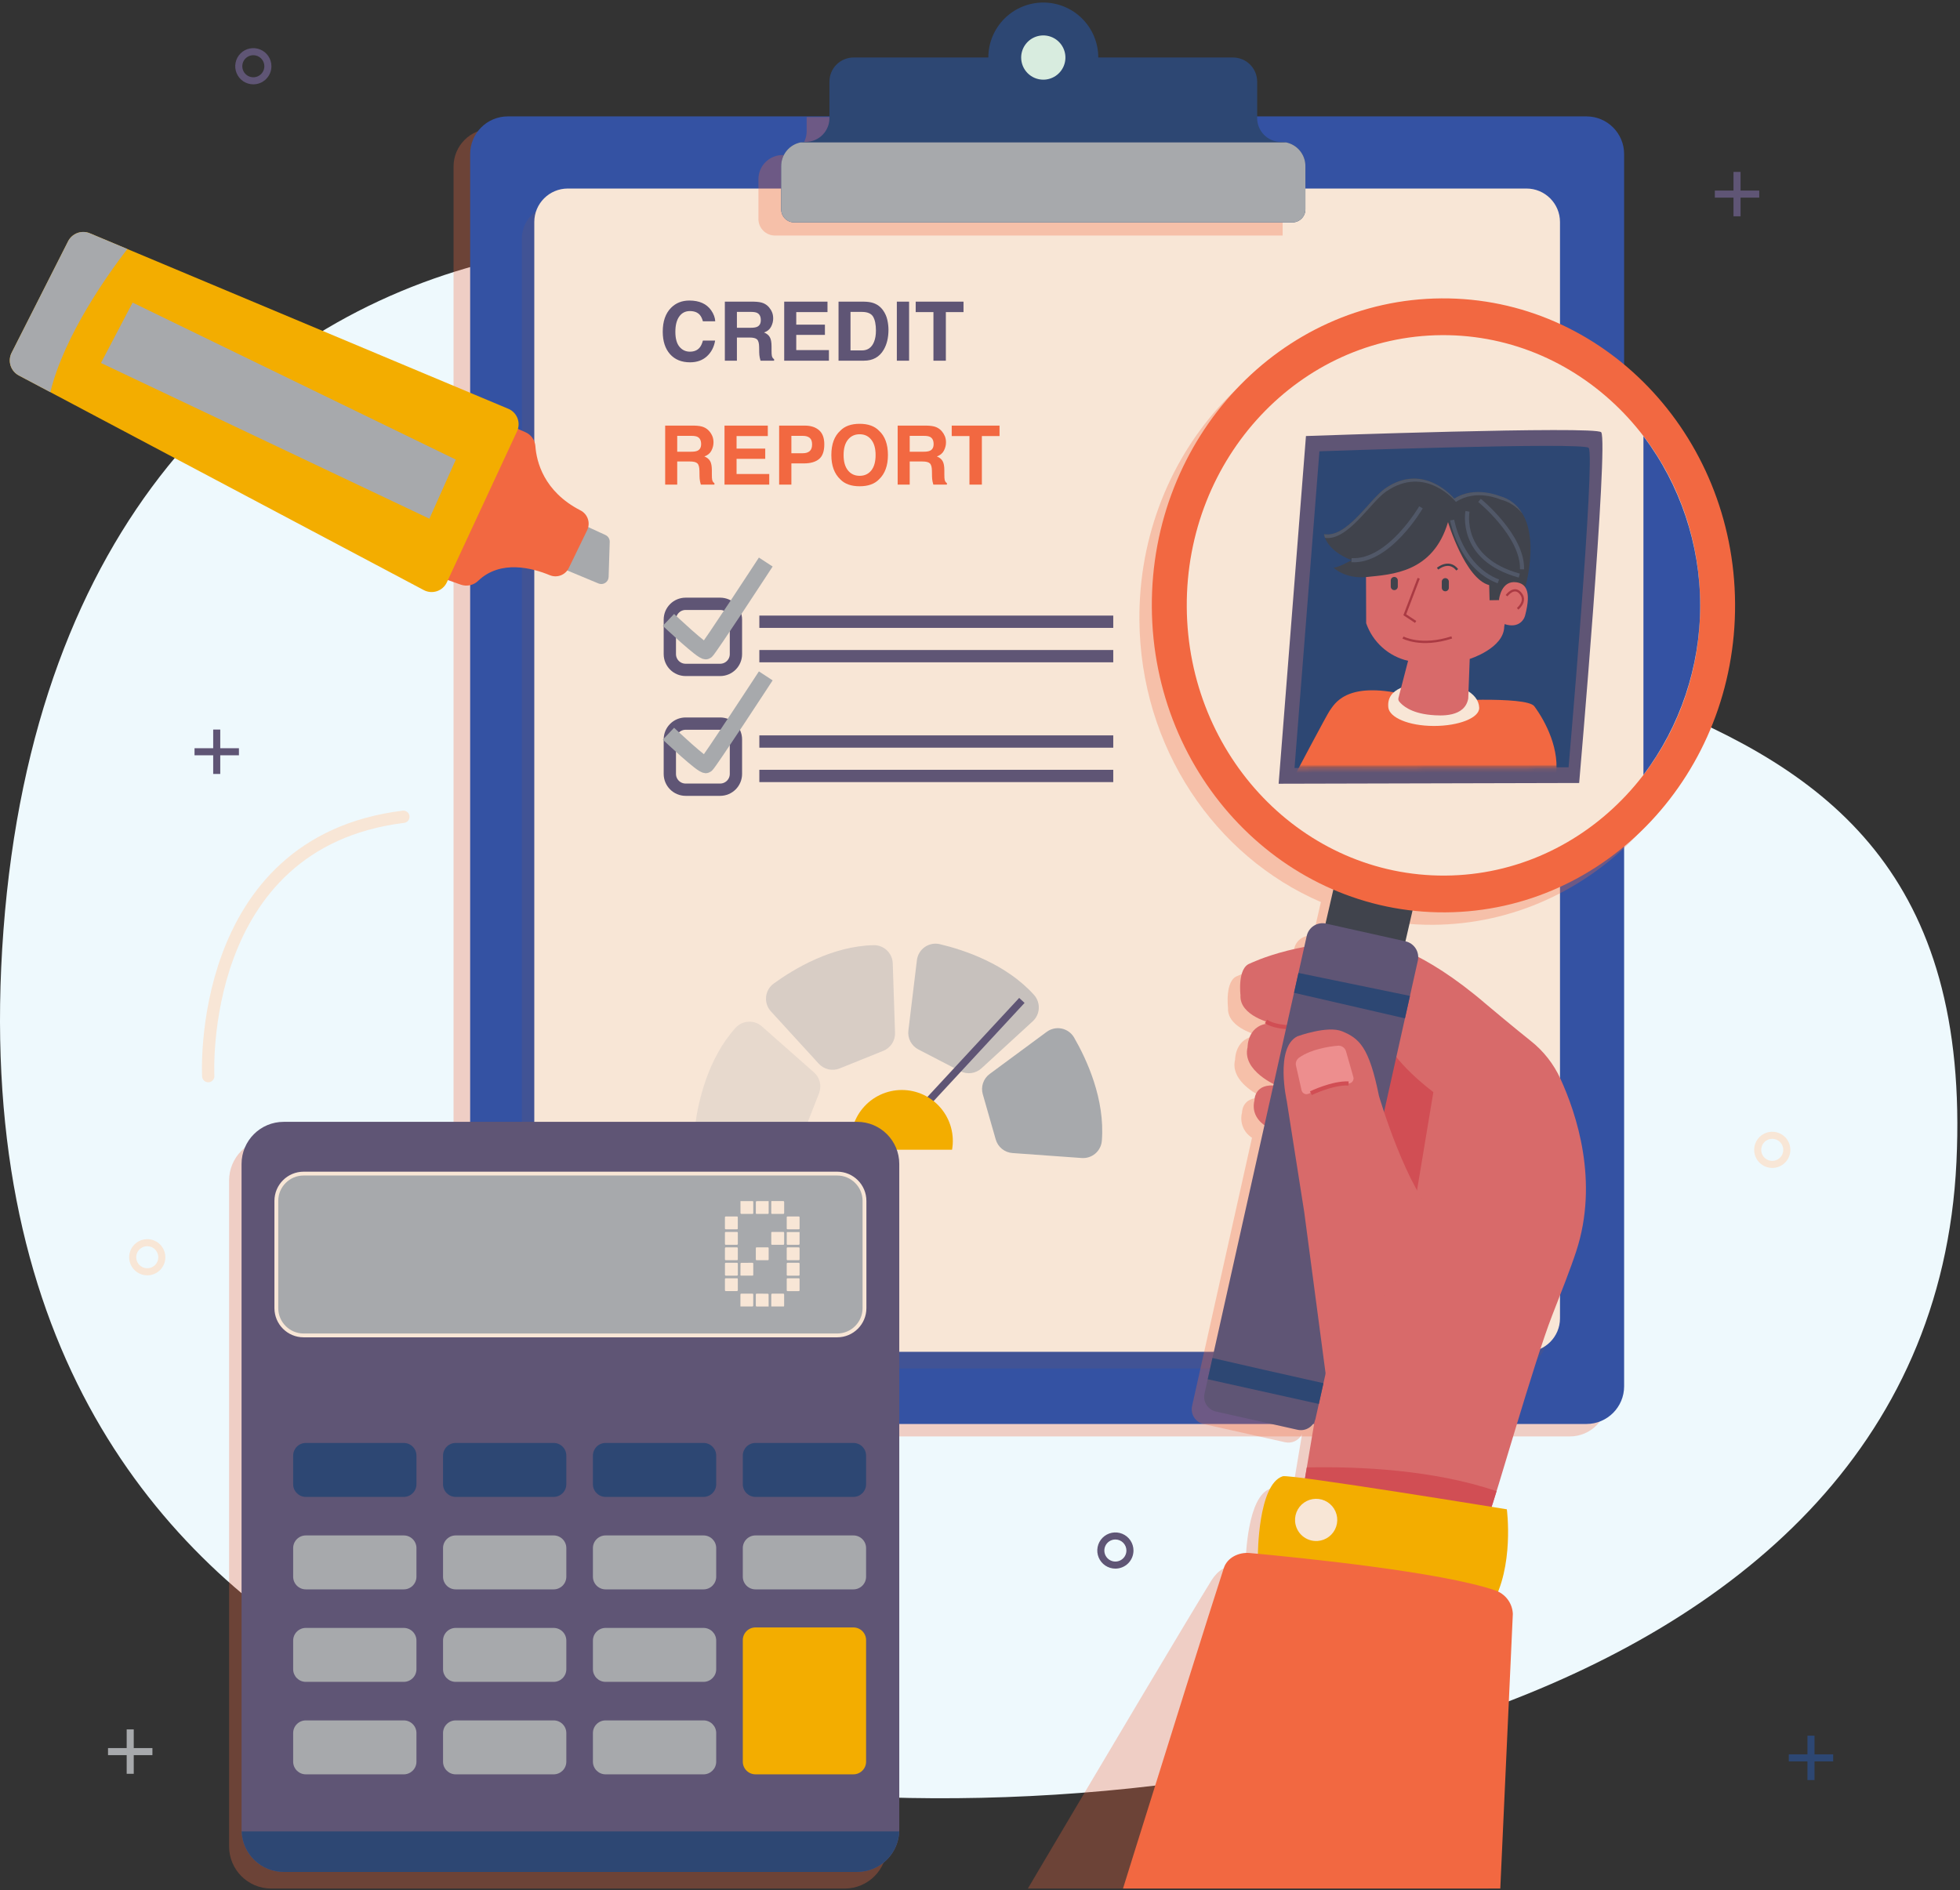
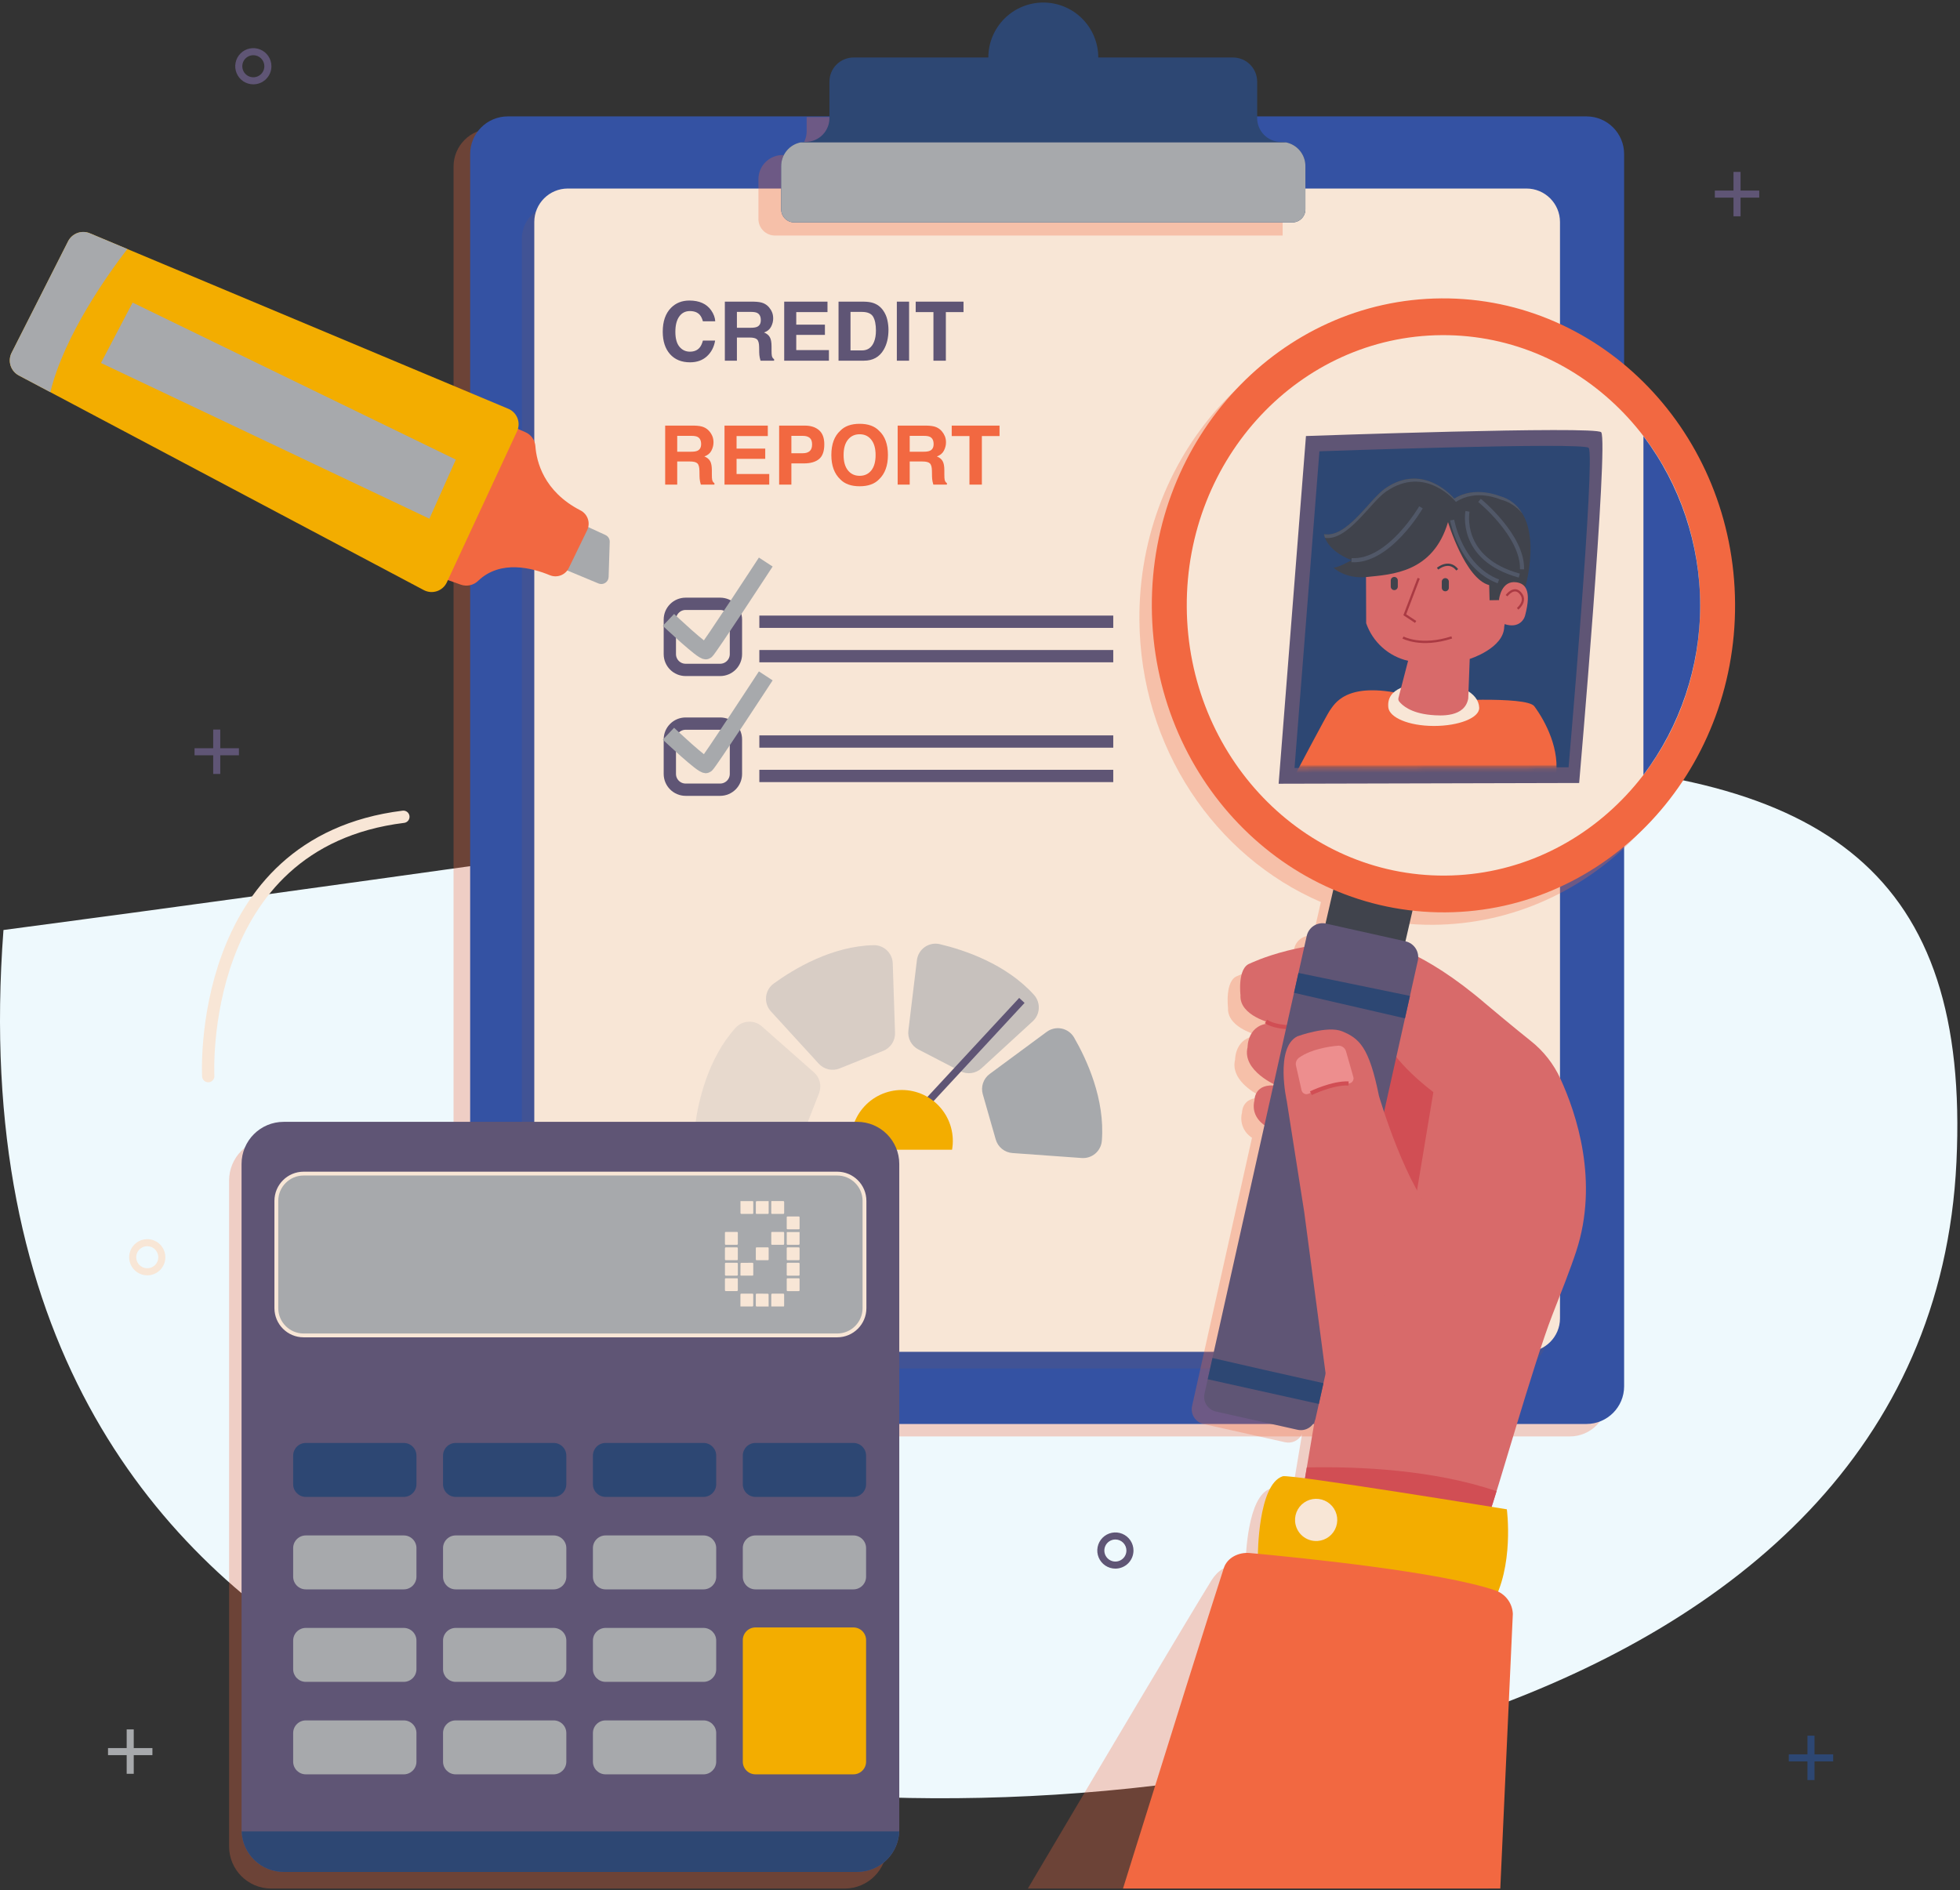
<svg xmlns="http://www.w3.org/2000/svg" width="478" height="461" viewBox="0 0 478 461" fill="none">
  <rect x="0" y="0" width="478" height="461" fill="#333333" stroke="none" />
  <g clip-path="url(#clip0_2075_47663)">
-     <path d="M174.435 434.743C174.435 434.743 -14.121 424.968 0.846 226.835C15.813 28.702 210.58 30.58 274.086 106.502C337.592 182.423 483.83 143.098 477.132 283.452C470.433 423.806 275.516 450.069 174.435 434.743Z" fill="#EEF9FD" />
-     <path d="M432.21 284.869C431.337 284.869 430.484 284.609 429.758 284.124C429.033 283.638 428.468 282.949 428.134 282.142C427.8 281.336 427.713 280.448 427.884 279.592C428.055 278.736 428.475 277.95 429.093 277.333C429.71 276.716 430.497 276.296 431.353 276.126C432.209 275.956 433.097 276.043 433.903 276.377C434.709 276.712 435.399 277.277 435.883 278.003C436.368 278.729 436.627 279.582 436.627 280.455C436.626 281.626 436.16 282.749 435.332 283.576C434.504 284.404 433.381 284.869 432.21 284.869ZM432.21 277.764C431.678 277.764 431.158 277.923 430.716 278.219C430.274 278.515 429.93 278.935 429.727 279.426C429.523 279.918 429.471 280.459 429.575 280.98C429.679 281.502 429.935 281.981 430.311 282.357C430.688 282.733 431.167 282.989 431.689 283.093C432.21 283.197 432.751 283.143 433.243 282.94C433.734 282.736 434.154 282.391 434.45 281.949C434.745 281.507 434.903 280.987 434.903 280.455C434.903 280.102 434.833 279.751 434.698 279.425C434.563 279.098 434.364 278.802 434.114 278.552C433.864 278.302 433.567 278.103 433.24 277.968C432.914 277.833 432.564 277.764 432.21 277.764Z" fill="#F8E6D6" />
+     <path d="M174.435 434.743C174.435 434.743 -14.121 424.968 0.846 226.835C337.592 182.423 483.83 143.098 477.132 283.452C470.433 423.806 275.516 450.069 174.435 434.743Z" fill="#EEF9FD" />
    <path d="M61.777 20.569C60.904 20.569 60.051 20.309 59.326 19.824C58.6 19.338 58.035 18.649 57.701 17.842C57.368 17.035 57.281 16.148 57.452 15.292C57.622 14.436 58.043 13.65 58.66 13.033C59.278 12.416 60.065 11.996 60.921 11.826C61.777 11.656 62.665 11.743 63.471 12.078C64.277 12.412 64.966 12.978 65.451 13.704C65.936 14.43 66.195 15.283 66.195 16.156C66.194 17.327 65.728 18.45 64.899 19.277C64.071 20.105 62.948 20.569 61.777 20.569ZM61.777 13.465C61.245 13.466 60.726 13.624 60.284 13.92C59.842 14.216 59.497 14.636 59.294 15.128C59.091 15.619 59.038 16.16 59.142 16.682C59.246 17.203 59.502 17.682 59.879 18.058C60.255 18.434 60.734 18.69 61.256 18.794C61.778 18.898 62.319 18.845 62.81 18.641C63.301 18.437 63.721 18.093 64.017 17.65C64.313 17.208 64.471 16.688 64.471 16.156C64.471 15.803 64.401 15.453 64.265 15.126C64.13 14.8 63.932 14.503 63.681 14.253C63.431 14.003 63.135 13.805 62.808 13.669C62.481 13.534 62.131 13.465 61.777 13.465Z" fill="#5F5575" />
    <path d="M35.911 311.064C35.038 311.063 34.185 310.804 33.459 310.318C32.734 309.833 32.169 309.143 31.835 308.336C31.501 307.53 31.415 306.642 31.585 305.786C31.756 304.93 32.177 304.144 32.794 303.527C33.412 302.91 34.199 302.49 35.055 302.32C35.911 302.15 36.798 302.238 37.605 302.572C38.411 302.906 39.1 303.472 39.585 304.198C40.07 304.924 40.328 305.778 40.328 306.65C40.327 307.821 39.861 308.944 39.033 309.771C38.205 310.599 37.082 311.064 35.911 311.064ZM35.911 303.958C35.379 303.959 34.859 304.117 34.417 304.413C33.975 304.709 33.631 305.129 33.428 305.621C33.225 306.112 33.172 306.653 33.276 307.174C33.38 307.696 33.636 308.175 34.012 308.551C34.388 308.927 34.867 309.183 35.389 309.287C35.911 309.391 36.452 309.338 36.943 309.134C37.434 308.931 37.855 308.586 38.15 308.144C38.446 307.702 38.604 307.182 38.605 306.65C38.605 306.297 38.535 305.947 38.4 305.62C38.264 305.293 38.066 304.996 37.816 304.746C37.566 304.496 37.269 304.298 36.942 304.163C36.615 304.027 36.265 303.958 35.911 303.958Z" fill="#F8E6D6" />
    <path d="M272.015 382.598C271.142 382.597 270.288 382.338 269.563 381.853C268.837 381.367 268.272 380.678 267.938 379.871C267.604 379.065 267.517 378.177 267.688 377.321C267.858 376.465 268.279 375.678 268.896 375.061C269.514 374.444 270.301 374.024 271.157 373.854C272.013 373.684 272.901 373.772 273.707 374.106C274.514 374.44 275.203 375.006 275.688 375.732C276.172 376.458 276.431 377.312 276.431 378.185C276.43 379.355 275.964 380.478 275.136 381.305C274.308 382.133 273.185 382.598 272.015 382.598ZM272.015 375.492C271.482 375.492 270.962 375.65 270.52 375.946C270.077 376.242 269.733 376.662 269.529 377.154C269.325 377.646 269.272 378.187 269.376 378.709C269.48 379.231 269.736 379.71 270.113 380.087C270.489 380.463 270.968 380.719 271.49 380.823C272.012 380.927 272.553 380.874 273.045 380.67C273.537 380.467 273.957 380.122 274.253 379.68C274.549 379.237 274.707 378.717 274.707 378.185C274.707 377.831 274.637 377.481 274.502 377.154C274.367 376.828 274.169 376.531 273.919 376.281C273.668 376.031 273.372 375.833 273.045 375.697C272.718 375.562 272.368 375.492 272.015 375.492Z" fill="#5F5575" />
    <path d="M58.27 182.497H47.442V184.221H58.27V182.497Z" fill="#5F5575" />
    <path d="M53.717 177.944H51.993V188.773H53.717V177.944Z" fill="#5F5575" />
    <path d="M388.742 212.915H377.915V214.639H388.742V212.915Z" fill="#F8E6D6" />
-     <path d="M384.19 208.362H382.466V219.191H384.19V208.362Z" fill="#F8E6D6" />
    <path d="M37.171 426.365H26.344V428.089H37.171V426.365Z" fill="#A7A9AC" />
    <path d="M32.618 421.812H30.895V432.641H32.618V421.812Z" fill="#A7A9AC" />
    <path d="M447.074 427.894H436.247V429.617H447.074V427.894Z" fill="#2D4773" />
    <path d="M442.522 423.341H440.798V434.169H442.522V423.341Z" fill="#2D4773" />
    <path d="M429.038 46.481H418.211V48.205H429.038V46.481Z" fill="#5F5575" />
    <path d="M424.485 41.93H422.762V52.758H424.485V41.93Z" fill="#5F5575" />
    <path opacity="0.3" d="M382.849 31.425H119.801C114.726 31.425 110.612 35.539 110.612 40.613V341.164C110.612 346.238 114.726 350.352 119.801 350.352H382.849C387.924 350.352 392.038 346.238 392.038 341.164V40.613C392.038 35.539 387.924 31.425 382.849 31.425Z" fill="#F26841" />
    <path d="M386.898 28.389H123.85C118.775 28.389 114.661 32.502 114.661 37.577V338.128C114.661 343.202 118.775 347.316 123.85 347.316H386.898C391.973 347.316 396.087 343.202 396.087 338.128V37.577C396.087 32.502 391.973 28.389 386.898 28.389Z" fill="#3452A3" />
    <path opacity="0.3" d="M369.236 50.034H135.437C130.923 50.034 127.263 53.694 127.263 58.209V325.595C127.263 330.109 130.923 333.769 135.437 333.769H369.236C373.751 333.769 377.41 330.109 377.41 325.595V58.209C377.41 53.694 373.751 50.034 369.236 50.034Z" fill="#5F5575" />
    <path d="M372.273 45.985H138.474C133.96 45.985 130.3 49.645 130.3 54.16V321.546C130.3 326.061 133.96 329.72 138.474 329.72H372.273C376.788 329.72 380.448 326.061 380.448 321.546V54.16C380.448 49.645 376.788 45.985 372.273 45.985Z" fill="#F8E6D6" />
    <path opacity="0.3" d="M196.727 28.557V31.934C196.737 32.7 196.595 33.461 196.31 34.172C196.025 34.883 195.603 35.53 195.066 36.077C194.53 36.624 193.891 37.06 193.186 37.359C192.481 37.658 191.723 37.814 190.957 37.819C190.175 37.804 189.398 37.945 188.672 38.234C187.945 38.523 187.283 38.954 186.725 39.502C186.167 40.049 185.723 40.703 185.421 41.424C185.118 42.145 184.962 42.919 184.962 43.701V53.418C184.962 53.947 185.066 54.471 185.269 54.96C185.471 55.45 185.768 55.894 186.143 56.268C186.517 56.642 186.962 56.939 187.451 57.142C187.94 57.344 188.464 57.448 188.993 57.448H312.805V43.701C312.815 42.935 312.674 42.175 312.389 41.463C312.104 40.752 311.681 40.105 311.145 39.558C310.609 39.011 309.969 38.575 309.264 38.276C308.559 37.977 307.801 37.821 307.035 37.816C306.253 37.831 305.476 37.69 304.749 37.401C304.022 37.112 303.361 36.682 302.802 36.134C302.244 35.586 301.8 34.933 301.498 34.212C301.195 33.491 301.039 32.716 301.039 31.934V28.557H196.727Z" fill="#F26841" />
    <path d="M312.362 34.614C311.596 34.609 310.839 34.453 310.134 34.154C309.428 33.855 308.789 33.419 308.253 32.872C307.717 32.325 307.294 31.678 307.009 30.967C306.724 30.256 306.583 29.495 306.593 28.73V19.907C306.593 18.347 305.973 16.85 304.869 15.747C303.766 14.643 302.269 14.024 300.709 14.024H267.845C267.845 10.468 266.433 7.058 263.918 4.544C261.404 2.03 257.994 0.617 254.439 0.617C250.883 0.617 247.473 2.03 244.959 4.544C242.445 7.058 241.032 10.468 241.032 14.024H208.166C206.606 14.024 205.109 14.643 204.006 15.747C202.902 16.85 202.282 18.347 202.282 19.907V28.73C202.293 29.495 202.151 30.256 201.866 30.967C201.581 31.678 201.159 32.325 200.622 32.872C200.086 33.419 199.447 33.855 198.742 34.154C198.036 34.453 197.279 34.609 196.513 34.614C195.73 34.599 194.953 34.74 194.225 35.029C193.498 35.317 192.835 35.748 192.277 36.297C191.718 36.845 191.274 37.499 190.971 38.221C190.669 38.943 190.513 39.717 190.514 40.5V51.067C190.514 51.911 190.849 52.72 191.445 53.316C192.041 53.913 192.85 54.248 193.694 54.248H315.177C316.021 54.248 316.83 53.913 317.426 53.316C318.022 52.72 318.357 51.911 318.357 51.067V40.5C318.358 39.718 318.202 38.943 317.9 38.222C317.598 37.5 317.154 36.846 316.596 36.298C316.038 35.75 315.376 35.319 314.649 35.03C313.922 34.74 313.144 34.599 312.362 34.614Z" fill="#2D4773" />
    <path d="M190.514 40.5V51.067C190.514 51.91 190.849 52.719 191.445 53.316C192.041 53.913 192.85 54.248 193.694 54.248H315.177C316.021 54.248 316.83 53.913 317.426 53.316C318.022 52.719 318.357 51.91 318.357 51.067V40.5C318.357 39.144 317.888 37.83 317.03 36.78C316.173 35.73 314.978 35.008 313.65 34.737H195.223C193.894 35.008 192.7 35.729 191.842 36.779C190.983 37.829 190.514 39.144 190.514 40.5Z" fill="#A7A9AC" />
-     <path d="M249.04 14.038C249.04 12.97 249.356 11.927 249.949 11.04C250.542 10.152 251.384 9.46 252.37 9.052C253.356 8.643 254.441 8.536 255.488 8.744C256.535 8.952 257.496 9.466 258.251 10.221C259.006 10.975 259.52 11.937 259.728 12.983C259.937 14.03 259.83 15.115 259.421 16.101C259.013 17.087 258.321 17.93 257.434 18.523C256.547 19.116 255.503 19.433 254.436 19.433C253.005 19.433 251.633 18.864 250.621 17.852C249.609 16.841 249.04 15.469 249.04 14.038Z" fill="#D8ECDF" />
    <path d="M141.713 127.759L147.66 130.492C147.978 130.638 148.246 130.875 148.431 131.173C148.616 131.471 148.708 131.817 148.697 132.167L148.43 140.724C148.421 141.012 148.342 141.294 148.2 141.545C148.057 141.797 147.856 142.009 147.614 142.166C147.371 142.322 147.094 142.417 146.807 142.443C146.519 142.469 146.23 142.425 145.963 142.314L134.992 137.75L141.713 127.759Z" fill="#A7A9AC" />
    <path d="M123.034 103.188L128.131 105.415C128.81 105.707 129.397 106.179 129.827 106.78C130.257 107.381 130.515 108.089 130.571 108.826C130.841 112.545 132.576 119.859 141.54 124.476C142.395 124.902 143.049 125.647 143.36 126.55C143.671 127.453 143.615 128.442 143.204 129.305L138.725 138.524C138.326 139.353 137.626 139.999 136.767 140.329C135.908 140.66 134.955 140.65 134.103 140.302C129.861 138.54 122.072 136.444 116.629 141.654C116.08 142.191 115.391 142.565 114.642 142.733C113.892 142.9 113.11 142.856 112.384 142.604L106.412 140.478L123.034 103.188Z" fill="#F26841" />
    <path d="M123.967 99.703L21.907 56.897C20.941 56.493 19.857 56.47 18.874 56.831C17.891 57.193 17.081 57.913 16.606 58.847L2.832 86.043C2.341 87.012 2.25 88.134 2.579 89.169C2.907 90.204 3.629 91.069 4.588 91.578L103.348 143.926C103.839 144.186 104.377 144.343 104.931 144.389C105.485 144.434 106.042 144.366 106.569 144.189C107.095 144.012 107.581 143.73 107.994 143.359C108.408 142.989 108.743 142.538 108.977 142.034L126.096 105.204C126.328 104.704 126.457 104.163 126.475 103.613C126.494 103.063 126.401 102.514 126.202 102.001C126.003 101.487 125.703 101.019 125.319 100.624C124.935 100.229 124.475 99.916 123.967 99.703Z" fill="#F3AD00" />
    <path d="M111.166 112.1L104.722 126.517L24.622 88.534L32.34 73.801L111.166 112.1Z" fill="#A7A9AC" />
    <path d="M31.058 60.733L21.907 56.897C20.941 56.493 19.857 56.47 18.874 56.831C17.891 57.193 17.081 57.913 16.606 58.847L2.832 86.043C2.341 87.012 2.25 88.134 2.579 89.169C2.907 90.204 3.629 91.069 4.588 91.578L12.281 95.655C15.633 81.827 26.331 66.862 31.058 60.733Z" fill="#A7A9AC" />
    <path opacity="0.4" d="M215.413 256.305L204.767 260.598C203.901 260.947 202.949 261.024 202.039 260.817C201.128 260.61 200.303 260.13 199.673 259.441L188.013 246.688C187.578 246.214 187.247 245.654 187.043 245.044C186.839 244.435 186.766 243.789 186.828 243.149C186.891 242.509 187.088 241.889 187.406 241.33C187.724 240.771 188.157 240.286 188.676 239.906C193.681 236.268 202.881 230.773 213.046 230.533C214.252 230.509 215.419 230.961 216.294 231.791C217.169 232.622 217.681 233.764 217.72 234.97L218.278 251.904C218.31 252.843 218.051 253.769 217.539 254.556C217.026 255.344 216.284 255.954 215.413 256.305Z" fill="#A7A9AC" />
    <path opacity="0.2" d="M199.743 266.668L195.557 277.356C195.217 278.226 194.619 278.97 193.843 279.491C193.068 280.011 192.152 280.281 191.219 280.266L173.94 279.992C173.298 279.983 172.664 279.839 172.081 279.569C171.498 279.298 170.978 278.908 170.556 278.424C170.134 277.939 169.819 277.371 169.631 276.756C169.443 276.141 169.387 275.494 169.467 274.856C170.256 268.719 172.574 258.256 179.378 250.7C180.188 249.806 181.318 249.267 182.522 249.201C183.727 249.135 184.908 249.547 185.811 250.346L198.509 261.56C199.214 262.182 199.711 263.006 199.931 263.919C200.152 264.833 200.086 265.793 199.743 266.668Z" fill="#A7A9AC" />
    <path d="M242.836 277.921L239.679 266.889C239.422 265.991 239.445 265.036 239.746 264.152C240.047 263.268 240.611 262.498 241.362 261.943L255.264 251.68C255.78 251.297 256.371 251.027 256.999 250.888C257.626 250.749 258.276 250.743 258.906 250.872C259.535 251.001 260.131 251.262 260.653 251.637C261.176 252.011 261.613 252.492 261.937 253.047C265.032 258.405 269.536 268.129 268.712 278.264C268.61 279.465 268.039 280.579 267.122 281.362C266.204 282.145 265.015 282.536 263.812 282.448L246.909 281.233C245.973 281.165 245.08 280.811 244.351 280.218C243.623 279.626 243.094 278.824 242.836 277.921Z" fill="#A7A9AC" />
    <path opacity="0.6" d="M234.168 261.252L223.976 255.972C223.146 255.543 222.468 254.87 222.032 254.045C221.596 253.219 221.422 252.28 221.534 251.353L223.612 234.199C223.688 233.561 223.897 232.945 224.227 232.393C224.556 231.842 224.999 231.365 225.525 230.996C226.051 230.627 226.649 230.372 227.28 230.25C227.911 230.127 228.561 230.139 229.187 230.285C235.209 231.711 245.371 235.11 252.176 242.666C252.98 243.565 253.398 244.745 253.338 245.949C253.278 247.154 252.746 248.287 251.856 249.101L239.373 260.558C238.681 261.193 237.811 261.6 236.88 261.725C235.949 261.849 235.002 261.683 234.168 261.252Z" fill="#A7A9AC" />
    <path d="M221.346 274.08L249.212 244.008" stroke="#5F5575" stroke-width="1.791" stroke-miterlimit="10" />
    <path d="M232.186 280.429C232.499 278.642 232.417 276.809 231.946 275.057C231.475 273.306 230.626 271.678 229.459 270.29C228.293 268.901 226.836 267.784 225.192 267.018C223.548 266.252 221.756 265.855 219.942 265.855C218.129 265.855 216.337 266.252 214.693 267.018C213.049 267.784 211.592 268.901 210.426 270.29C209.259 271.678 208.41 273.306 207.939 275.057C207.468 276.809 207.386 278.642 207.699 280.429H232.186Z" fill="#F3AD00" />
    <path opacity="0.3" d="M206.007 277.675H66.141C60.47 277.675 55.873 282.272 55.873 287.942V450.363C55.873 456.033 60.47 460.63 66.141 460.63H206.007C211.678 460.63 216.275 456.033 216.275 450.363V287.942C216.275 282.272 211.678 277.675 206.007 277.675Z" fill="#F26841" />
    <path d="M209.044 273.626H69.178C63.507 273.626 58.91 278.223 58.91 283.894V446.314C58.91 451.984 63.507 456.581 69.178 456.581H209.044C214.715 456.581 219.312 451.984 219.312 446.314V283.894C219.312 278.223 214.715 273.626 209.044 273.626Z" fill="#5F5575" />
    <path d="M58.929 446.694C59.025 449.348 60.147 451.861 62.059 453.705C63.97 455.549 66.522 456.58 69.177 456.581H209.045C211.701 456.58 214.253 455.55 216.164 453.706C218.075 451.862 219.197 449.348 219.293 446.694H58.929Z" fill="#2D4773" />
    <path d="M204.171 286.247H74.052C70.374 286.247 67.394 289.228 67.394 292.905V319.058C67.394 322.735 70.374 325.716 74.052 325.716H204.171C207.848 325.716 210.829 322.735 210.829 319.058V292.905C210.829 289.228 207.848 286.247 204.171 286.247Z" fill="#A7A9AC" stroke="#F8E6D6" stroke-width="0.933" stroke-miterlimit="10" />
    <path d="M98.47 351.945H74.587C72.88 351.945 71.495 353.33 71.495 355.038V362.01C71.495 363.718 72.88 365.103 74.587 365.103H98.47C100.178 365.103 101.562 363.718 101.562 362.01V355.038C101.562 353.33 100.178 351.945 98.47 351.945Z" fill="#2D4773" />
    <path d="M135.022 351.945H111.139C109.431 351.945 108.047 353.33 108.047 355.038V362.01C108.047 363.718 109.431 365.103 111.139 365.103H135.022C136.73 365.103 138.114 363.718 138.114 362.01V355.038C138.114 353.33 136.73 351.945 135.022 351.945Z" fill="#2D4773" />
    <path d="M171.574 351.945H147.692C145.984 351.945 144.6 353.33 144.6 355.038V362.01C144.6 363.718 145.984 365.103 147.692 365.103H171.574C173.282 365.103 174.667 363.718 174.667 362.01V355.038C174.667 353.33 173.282 351.945 171.574 351.945Z" fill="#2D4773" />
    <path d="M208.127 351.945H184.245C182.537 351.945 181.152 353.33 181.152 355.038V362.01C181.152 363.718 182.537 365.103 184.245 365.103H208.127C209.835 365.103 211.219 363.718 211.219 362.01V355.038C211.219 353.33 209.835 351.945 208.127 351.945Z" fill="#2D4773" />
    <path d="M98.47 374.502H74.587C72.88 374.502 71.495 375.886 71.495 377.594V384.567C71.495 386.275 72.88 387.659 74.587 387.659H98.47C100.178 387.659 101.562 386.275 101.562 384.567V377.594C101.562 375.886 100.178 374.502 98.47 374.502Z" fill="#A7A9AC" />
    <path d="M135.022 374.502H111.139C109.431 374.502 108.047 375.886 108.047 377.594V384.567C108.047 386.275 109.431 387.659 111.139 387.659H135.022C136.73 387.659 138.114 386.275 138.114 384.567V377.594C138.114 375.886 136.73 374.502 135.022 374.502Z" fill="#A7A9AC" />
    <path d="M171.574 374.502H147.692C145.984 374.502 144.6 375.886 144.6 377.594V384.567C144.6 386.275 145.984 387.659 147.692 387.659H171.574C173.282 387.659 174.667 386.275 174.667 384.567V377.594C174.667 375.886 173.282 374.502 171.574 374.502Z" fill="#A7A9AC" />
    <path d="M208.127 374.502H184.245C182.537 374.502 181.152 375.886 181.152 377.594V384.567C181.152 386.275 182.537 387.659 184.245 387.659H208.127C209.835 387.659 211.219 386.275 211.219 384.567V377.594C211.219 375.886 209.835 374.502 208.127 374.502Z" fill="#A7A9AC" />
    <path d="M98.47 397.059H74.587C72.88 397.059 71.495 398.443 71.495 400.151V407.125C71.495 408.832 72.88 410.217 74.587 410.217H98.47C100.178 410.217 101.562 408.832 101.562 407.125V400.151C101.562 398.443 100.178 397.059 98.47 397.059Z" fill="#A7A9AC" />
    <path d="M135.022 397.059H111.139C109.431 397.059 108.047 398.443 108.047 400.151V407.125C108.047 408.832 109.431 410.217 111.139 410.217H135.022C136.73 410.217 138.114 408.832 138.114 407.125V400.151C138.114 398.443 136.73 397.059 135.022 397.059Z" fill="#A7A9AC" />
    <path d="M171.574 397.059H147.692C145.984 397.059 144.6 398.443 144.6 400.151V407.125C144.6 408.832 145.984 410.217 147.692 410.217H171.574C173.282 410.217 174.667 408.832 174.667 407.125V400.151C174.667 398.443 173.282 397.059 171.574 397.059Z" fill="#A7A9AC" />
    <path d="M98.47 419.615H74.587C72.88 419.615 71.495 421 71.495 422.707V429.681C71.495 431.389 72.88 432.774 74.587 432.774H98.47C100.178 432.774 101.562 431.389 101.562 429.681V422.707C101.562 421 100.178 419.615 98.47 419.615Z" fill="#A7A9AC" />
    <path d="M135.022 419.615H111.139C109.431 419.615 108.047 421 108.047 422.707V429.681C108.047 431.389 109.431 432.774 111.139 432.774H135.022C136.73 432.774 138.114 431.389 138.114 429.681V422.707C138.114 421 136.73 419.615 135.022 419.615Z" fill="#A7A9AC" />
    <path d="M171.574 419.615H147.692C145.984 419.615 144.6 421 144.6 422.707V429.681C144.6 431.389 145.984 432.774 147.692 432.774H171.574C173.282 432.774 174.667 431.389 174.667 429.681V422.707C174.667 421 173.282 419.615 171.574 419.615Z" fill="#A7A9AC" />
    <path d="M208.127 396.943H184.245C182.537 396.943 181.152 398.328 181.152 400.036V429.68C181.152 431.388 182.537 432.772 184.245 432.772H208.127C209.835 432.772 211.219 431.388 211.219 429.68V400.036C211.219 398.328 209.835 396.943 208.127 396.943Z" fill="#F3AD00" />
    <path d="M177.082 303.618C177.935 303.611 178.789 303.609 179.643 303.618C179.86 303.618 179.947 303.553 179.94 303.329C179.928 302.903 179.94 302.476 179.94 302.049C179.94 301.604 179.94 301.159 179.94 300.715C179.94 300.55 179.887 300.472 179.71 300.473C178.821 300.478 177.932 300.478 177.042 300.473C176.857 300.473 176.795 300.548 176.796 300.729C176.802 301.601 176.802 302.472 176.796 303.344C176.791 303.565 176.881 303.62 177.082 303.618Z" fill="#F8E6D6" />
    <path d="M188.097 303.383C188.097 303.553 188.165 303.618 188.336 303.617C189.216 303.612 190.097 303.612 190.977 303.617C191.18 303.617 191.243 303.536 191.239 303.345C191.231 302.918 191.239 302.491 191.239 302.064C191.239 301.619 191.234 301.174 191.239 300.73C191.239 300.551 191.181 300.472 190.995 300.473C190.105 300.478 189.215 300.478 188.325 300.473C188.15 300.473 188.095 300.547 188.096 300.713C188.1 301.602 188.1 302.492 188.097 303.383Z" fill="#F8E6D6" />
    <path d="M177.051 311.142C177.487 311.136 177.923 311.142 178.359 311.142C178.795 311.142 179.249 311.137 179.693 311.142C179.876 311.142 179.944 311.076 179.943 310.893C179.937 310.016 179.937 309.135 179.943 308.251C179.943 308.073 179.882 307.996 179.694 307.997C178.817 308.005 177.936 308.005 177.052 307.997C176.87 307.997 176.799 308.067 176.8 308.249C176.804 309.13 176.804 310.01 176.8 310.891C176.793 311.081 176.869 311.144 177.051 311.142Z" fill="#F8E6D6" />
    <path d="M188.35 296.083C189.222 296.083 190.096 296.078 190.969 296.083C191.162 296.083 191.241 296.023 191.24 295.823C191.232 294.95 191.232 294.078 191.24 293.204C191.24 293.002 191.161 292.947 190.968 292.95C190.361 292.96 189.754 292.95 189.147 292.95H188.134C188.117 292.992 188.105 293.035 188.098 293.079C188.098 294.014 188.098 294.949 188.091 295.886C188.1 296.075 188.212 296.083 188.35 296.083Z" fill="#F8E6D6" />
-     <path d="M177.051 299.836C177.487 299.828 177.924 299.836 178.36 299.836C178.796 299.836 179.252 299.83 179.697 299.836C179.871 299.836 179.934 299.777 179.933 299.606C179.929 298.715 179.929 297.825 179.933 296.934C179.933 296.761 179.86 296.703 179.691 296.704C178.808 296.71 177.926 296.71 177.044 296.704C176.86 296.704 176.791 296.77 176.792 296.953C176.797 297.836 176.797 298.718 176.792 299.6C176.793 299.795 176.88 299.84 177.051 299.836Z" fill="#F8E6D6" />
    <path d="M183.494 308.001C182.583 308.001 181.672 308.001 180.767 308.01C180.704 308.01 180.589 308.111 180.588 308.169C180.576 309.139 180.579 310.109 180.579 311.091C180.614 311.108 180.65 311.12 180.688 311.128L183.522 311.137C183.683 311.137 183.706 311.035 183.706 310.908C183.706 310.017 183.706 309.126 183.706 308.235C183.705 308.083 183.659 308 183.494 308.001Z" fill="#F8E6D6" />
    <path d="M179.936 312.068C179.936 311.981 179.921 311.895 179.912 311.809C179.871 311.797 179.829 311.79 179.787 311.785C178.861 311.785 177.934 311.785 177.007 311.779C176.805 311.779 176.796 311.888 176.796 312.035C176.796 312.9 176.802 313.764 176.796 314.628C176.796 314.857 176.886 314.913 177.1 314.911C177.946 314.903 178.792 314.9 179.638 314.911C179.877 314.911 179.942 314.833 179.942 314.607C179.931 313.761 179.937 312.915 179.936 312.068Z" fill="#F8E6D6" />
    <path d="M190.952 315.531C190.097 315.539 189.241 315.541 188.385 315.531C188.162 315.531 188.092 315.606 188.094 315.824C188.102 316.625 188.094 317.427 188.094 318.229V318.66C189.123 318.66 190.093 318.66 191.064 318.66C191.24 318.66 191.233 318.536 191.233 318.42C191.233 317.548 191.233 316.674 191.233 315.8C191.242 315.584 191.152 315.53 190.952 315.531Z" fill="#F8E6D6" />
    <path d="M194.994 300.498H191.899C191.885 300.538 191.876 300.58 191.87 300.622C191.87 301.549 191.87 302.475 191.864 303.402C191.864 303.623 192 303.616 192.148 303.616C193.003 303.616 193.858 303.609 194.714 303.616C194.942 303.616 195 303.532 194.998 303.317C194.988 302.524 194.998 301.731 194.998 300.937L194.994 300.498Z" fill="#F8E6D6" />
    <path d="M177.051 307.375C177.488 307.366 177.925 307.375 178.361 307.375C178.797 307.375 179.253 307.369 179.698 307.375C179.871 307.375 179.938 307.315 179.937 307.145C179.937 306.253 179.937 305.362 179.937 304.472C179.937 304.301 179.871 304.24 179.698 304.241C178.816 304.248 177.934 304.248 177.051 304.241C176.871 304.241 176.794 304.297 176.796 304.485C176.801 305.367 176.801 306.249 176.796 307.132C176.793 307.319 176.869 307.379 177.051 307.375Z" fill="#F8E6D6" />
    <path d="M194.997 308.25C194.997 308.064 194.932 307.998 194.748 307.999C193.876 308.004 193.003 308.004 192.129 307.999C191.938 307.999 191.858 308.058 191.863 308.26C191.875 308.697 191.863 309.134 191.863 309.57C191.863 310.006 191.872 310.444 191.863 310.886C191.856 311.088 191.936 311.149 192.125 311.148C192.998 311.143 193.872 311.143 194.745 311.148C194.919 311.148 195 311.098 194.997 310.904C194.989 310.017 194.989 309.132 194.997 308.25Z" fill="#F8E6D6" />
    <path d="M180.783 296.075C181.681 296.085 182.581 296.075 183.48 296.084C183.637 296.084 183.706 296.027 183.705 295.865C183.705 294.965 183.705 294.066 183.705 293.167C183.705 293.002 183.634 292.951 183.478 292.955C183.212 292.962 182.945 292.955 182.677 292.955H180.58C180.58 293.975 180.58 294.952 180.588 295.93C180.594 295.982 180.715 296.075 180.783 296.075Z" fill="#F8E6D6" />
    <path d="M184.549 296.083C185.448 296.079 186.347 296.079 187.246 296.083C187.413 296.083 187.461 296.011 187.458 295.856C187.451 295.552 187.458 295.249 187.458 294.945V292.955C186.437 292.955 185.46 292.955 184.482 292.964C184.432 292.964 184.34 293.09 184.34 293.158C184.33 294.056 184.34 294.956 184.331 295.855C184.329 296.016 184.388 296.083 184.549 296.083Z" fill="#F8E6D6" />
    <path d="M192.106 299.836C192.542 299.829 192.979 299.836 193.415 299.836C193.869 299.836 194.326 299.831 194.777 299.836C194.938 299.836 194.996 299.78 194.996 299.618C194.991 298.727 194.991 297.837 194.996 296.947C194.996 296.779 194.944 296.705 194.767 296.706C193.877 296.711 192.986 296.711 192.096 296.706C191.922 296.706 191.863 296.772 191.864 296.943C191.87 297.834 191.87 298.724 191.864 299.615C191.862 299.8 191.943 299.838 192.106 299.836Z" fill="#F8E6D6" />
    <path d="M187.226 304.242C186.335 304.248 185.445 304.248 184.554 304.242C184.398 304.242 184.328 304.295 184.329 304.458C184.333 305.357 184.333 306.257 184.329 307.156C184.329 307.319 184.397 307.373 184.554 307.372C185.445 307.372 186.335 307.372 187.226 307.372C187.398 307.372 187.462 307.317 187.459 307.142C187.45 306.706 187.459 306.27 187.459 305.833C187.459 305.379 187.453 304.922 187.459 304.47C187.462 304.297 187.398 304.241 187.226 304.242Z" fill="#F8E6D6" />
    <path d="M191.864 307.136C191.864 307.303 191.913 307.376 192.092 307.374C192.983 307.368 193.874 307.368 194.764 307.374C194.938 307.374 194.999 307.311 194.996 307.14C194.988 306.695 194.996 306.249 194.996 305.804C194.996 305.359 194.991 304.931 194.996 304.494C194.996 304.315 194.946 304.24 194.755 304.241C193.873 304.249 192.991 304.249 192.109 304.241C191.922 304.241 191.862 304.306 191.863 304.49C191.87 305.371 191.87 306.253 191.864 307.136Z" fill="#F8E6D6" />
    <path d="M194.748 311.78C193.866 311.787 192.984 311.787 192.102 311.78C191.909 311.78 191.859 311.854 191.864 312.032C191.873 312.469 191.864 312.905 191.864 313.341C191.864 313.777 191.872 314.215 191.864 314.65C191.858 314.852 191.931 314.914 192.127 314.913C192.999 314.906 193.872 314.906 194.745 314.913C194.924 314.913 194.999 314.859 194.998 314.668C194.99 313.791 194.99 312.909 194.998 312.023C194.998 311.832 194.929 311.778 194.748 311.78Z" fill="#F8E6D6" />
    <path d="M183.485 315.533C182.585 315.537 181.686 315.537 180.787 315.533C180.621 315.533 180.572 315.605 180.576 315.76C180.583 316.045 180.576 316.33 180.576 316.615V318.658C181.598 318.658 182.574 318.658 183.552 318.65C183.603 318.65 183.694 318.523 183.695 318.455C183.705 317.557 183.7 316.658 183.703 315.758C183.705 315.601 183.646 315.533 183.485 315.533Z" fill="#F8E6D6" />
    <path d="M187.223 315.541C186.341 315.531 185.46 315.541 184.578 315.532C184.395 315.532 184.327 315.597 184.328 315.782C184.334 316.663 184.334 317.544 184.328 318.426C184.328 318.62 184.409 318.668 184.584 318.663C184.95 318.654 185.315 318.663 185.679 318.663H187.454C187.454 317.642 187.454 316.664 187.444 315.686C187.443 315.632 187.3 315.542 187.223 315.541Z" fill="#F8E6D6" />
    <path d="M50.786 262.471C50.786 262.471 47.704 205.473 98.375 199.216" stroke="#F8E6D6" stroke-width="3" stroke-linecap="round" stroke-linejoin="round" />
    <path d="M172.41 86.897C171.336 87.88 169.962 88.372 168.289 88.372C166.219 88.372 164.591 87.708 163.406 86.38C162.221 85.045 161.629 83.216 161.629 80.892C161.629 78.379 162.303 76.442 163.65 75.081C164.822 73.896 166.313 73.304 168.123 73.304C170.545 73.304 172.316 74.098 173.436 75.686C174.054 76.579 174.386 77.474 174.432 78.372H171.424C171.229 77.682 170.978 77.161 170.672 76.81C170.125 76.185 169.314 75.872 168.24 75.872C167.146 75.872 166.284 76.315 165.652 77.2C165.021 78.079 164.705 79.326 164.705 80.94C164.705 82.555 165.037 83.766 165.701 84.573C166.372 85.374 167.221 85.774 168.25 85.774C169.305 85.774 170.109 85.429 170.662 84.739C170.968 84.368 171.222 83.811 171.424 83.069H174.402C174.142 84.638 173.478 85.914 172.41 86.897ZM182.82 82.327H179.715V87.972H176.775V73.577H183.836C184.845 73.597 185.62 73.72 186.16 73.948C186.707 74.176 187.169 74.511 187.547 74.954C187.859 75.319 188.107 75.722 188.289 76.165C188.471 76.608 188.562 77.112 188.562 77.679C188.562 78.362 188.39 79.036 188.045 79.7C187.7 80.358 187.13 80.823 186.336 81.097C187 81.364 187.469 81.745 187.742 82.239C188.022 82.728 188.162 83.476 188.162 84.485V85.452C188.162 86.11 188.188 86.556 188.24 86.79C188.318 87.161 188.501 87.435 188.787 87.61V87.972H185.477C185.385 87.653 185.32 87.395 185.281 87.2C185.203 86.796 185.161 86.383 185.154 85.96L185.135 84.622C185.122 83.704 184.952 83.092 184.627 82.786C184.308 82.48 183.706 82.327 182.82 82.327ZM184.646 79.71C185.245 79.436 185.545 78.896 185.545 78.089C185.545 77.216 185.255 76.63 184.676 76.331C184.35 76.162 183.862 76.077 183.211 76.077H179.715V79.944H183.123C183.8 79.944 184.308 79.866 184.646 79.71ZM201.18 81.683H194.188V85.384H202.156V87.972H191.248V73.577H201.805V76.126H194.188V79.183H201.18V81.683ZM210.701 87.972H204.5V73.577H210.701C211.593 73.59 212.335 73.694 212.928 73.89C213.937 74.222 214.754 74.83 215.379 75.716C215.88 76.432 216.222 77.207 216.404 78.04C216.587 78.873 216.678 79.668 216.678 80.423C216.678 82.337 216.294 83.958 215.525 85.286C214.484 87.076 212.876 87.972 210.701 87.972ZM212.938 77.249C212.475 76.468 211.561 76.077 210.193 76.077H207.42V85.472H210.193C211.613 85.472 212.602 84.772 213.162 83.372C213.468 82.604 213.621 81.689 213.621 80.628C213.621 79.163 213.393 78.037 212.938 77.249ZM218.719 73.577H221.707V87.972H218.719V73.577ZM234.979 73.577V76.126H230.672V87.972H227.645V76.126H223.318V73.577H234.979Z" fill="#5F5575" />
    <path d="M168.265 112.559H165.159V118.203H162.22V103.809H169.28C170.289 103.828 171.064 103.952 171.604 104.18C172.151 104.408 172.614 104.743 172.991 105.186C173.304 105.55 173.551 105.954 173.733 106.396C173.916 106.839 174.007 107.344 174.007 107.91C174.007 108.594 173.834 109.268 173.489 109.932C173.144 110.589 172.575 111.055 171.78 111.328C172.444 111.595 172.913 111.976 173.187 112.471C173.466 112.959 173.606 113.708 173.606 114.717V115.684C173.606 116.341 173.632 116.787 173.685 117.021C173.763 117.393 173.945 117.666 174.231 117.842V118.203H170.921C170.83 117.884 170.765 117.627 170.726 117.432C170.647 117.028 170.605 116.615 170.599 116.191L170.579 114.854C170.566 113.936 170.397 113.324 170.071 113.018C169.752 112.712 169.15 112.559 168.265 112.559ZM170.091 109.941C170.69 109.668 170.989 109.128 170.989 108.32C170.989 107.448 170.7 106.862 170.12 106.562C169.795 106.393 169.306 106.309 168.655 106.309H165.159V110.176H168.567C169.244 110.176 169.752 110.098 170.091 109.941ZM186.624 111.914H179.632V115.615H187.601V118.203H176.692V103.809H187.249V106.357H179.632V109.414H186.624V111.914ZM196.058 113.027H193.001V118.203H190.013V103.809H196.282C197.728 103.809 198.88 104.18 199.739 104.922C200.599 105.664 201.028 106.813 201.028 108.369C201.028 110.068 200.599 111.27 199.739 111.973C198.88 112.676 197.653 113.027 196.058 113.027ZM197.464 110.029C197.854 109.684 198.05 109.137 198.05 108.389C198.05 107.64 197.851 107.106 197.454 106.787C197.063 106.468 196.513 106.309 195.804 106.309H193.001V110.547H195.804C196.513 110.547 197.067 110.374 197.464 110.029ZM209.651 118.604C207.594 118.604 206.022 118.044 204.935 116.924C203.476 115.55 202.747 113.571 202.747 110.986C202.747 108.35 203.476 106.37 204.935 105.049C206.022 103.929 207.594 103.369 209.651 103.369C211.709 103.369 213.281 103.929 214.368 105.049C215.82 106.37 216.546 108.35 216.546 110.986C216.546 113.571 215.82 115.55 214.368 116.924C213.281 118.044 211.709 118.604 209.651 118.604ZM212.493 114.736C213.19 113.857 213.538 112.607 213.538 110.986C213.538 109.372 213.187 108.125 212.483 107.246C211.787 106.361 210.843 105.918 209.651 105.918C208.46 105.918 207.509 106.357 206.8 107.236C206.09 108.115 205.735 109.365 205.735 110.986C205.735 112.607 206.09 113.857 206.8 114.736C207.509 115.615 208.46 116.055 209.651 116.055C210.843 116.055 211.79 115.615 212.493 114.736ZM224.964 112.559H221.858V118.203H218.919V103.809H225.979C226.989 103.828 227.763 103.952 228.304 104.18C228.851 104.408 229.313 104.743 229.69 105.186C230.003 105.55 230.25 105.954 230.433 106.396C230.615 106.839 230.706 107.344 230.706 107.91C230.706 108.594 230.534 109.268 230.188 109.932C229.843 110.589 229.274 111.055 228.479 111.328C229.144 111.595 229.612 111.976 229.886 112.471C230.166 112.959 230.306 113.708 230.306 114.717V115.684C230.306 116.341 230.332 116.787 230.384 117.021C230.462 117.393 230.644 117.666 230.931 117.842V118.203H227.62C227.529 117.884 227.464 117.627 227.425 117.432C227.347 117.028 227.304 116.615 227.298 116.191L227.278 114.854C227.265 113.936 227.096 113.324 226.771 113.018C226.451 112.712 225.849 112.559 224.964 112.559ZM226.79 109.941C227.389 109.668 227.688 109.128 227.688 108.32C227.688 107.448 227.399 106.862 226.819 106.562C226.494 106.393 226.006 106.309 225.354 106.309H221.858V110.176H225.267C225.944 110.176 226.451 110.098 226.79 109.941ZM243.763 103.809V106.357H239.456V118.203H236.429V106.357H232.103V103.809H243.763Z" fill="#F26841" />
    <path d="M185.188 151.645H271.499" stroke="#5F5575" stroke-width="3" stroke-miterlimit="10" />
    <path d="M185.188 160.041H271.499" stroke="#5F5575" stroke-width="3" stroke-miterlimit="10" />
    <path d="M175.628 147.274H167.207C165.081 147.274 163.357 148.998 163.357 151.124V159.545C163.357 161.671 165.081 163.394 167.207 163.394H175.628C177.754 163.394 179.478 161.671 179.478 159.545V151.124C179.478 148.998 177.754 147.274 175.628 147.274Z" stroke="#5F5575" stroke-width="3" stroke-miterlimit="10" />
    <path d="M185.188 180.864H271.499" stroke="#5F5575" stroke-width="3" stroke-miterlimit="10" />
    <path d="M185.188 189.26H271.499" stroke="#5F5575" stroke-width="3" stroke-miterlimit="10" />
    <path d="M175.628 176.493H167.207C165.081 176.493 163.357 178.217 163.357 180.342V188.764C163.357 190.89 165.081 192.613 167.207 192.613H175.628C177.754 192.613 179.478 190.89 179.478 188.764V180.342C179.478 178.217 177.754 176.493 175.628 176.493Z" stroke="#5F5575" stroke-width="3" stroke-miterlimit="10" />
    <path d="M163.021 151.193C163.021 151.193 171.53 159.253 172.201 158.805C172.872 158.358 186.754 137.088 186.754 137.088" stroke="#A7A9AC" stroke-width="4" stroke-miterlimit="10" />
    <path d="M163.021 178.956C163.021 178.956 171.53 187.016 172.201 186.569C172.872 186.122 186.754 164.851 186.754 164.851" stroke="#A7A9AC" stroke-width="4" stroke-miterlimit="10" />
    <path opacity="0.3" d="M349.467 225.566C388.746 225.316 420.374 191.589 420.11 150.235C419.846 108.882 387.79 75.562 348.517 75.813C309.244 76.064 277.61 109.79 277.874 151.143C278.076 182.312 296.336 208.909 322.137 220.016L320.231 228.295C319.226 228.106 318.187 228.314 317.333 228.876C316.478 229.438 315.875 230.309 315.651 231.307L315.043 234.003C310.48 234.798 306.032 236.152 301.801 238.035C298.677 239.096 299.482 245.773 299.482 245.773C299.25 249.482 303.478 251.432 305.771 252.216C306.046 252.389 306.336 252.54 306.636 252.666C301.159 252.958 301.213 258.444 301.213 258.444C300.054 263.123 305.415 266.364 307.571 267.46L307.5 267.783C302.843 267.58 302.903 271.344 302.903 271.344C302.6 272.495 302.672 273.713 303.109 274.821C303.546 275.928 304.325 276.868 305.332 277.502L292.091 336.79L291.498 339.447L290.719 342.933C290.614 343.405 290.602 343.893 290.685 344.37C290.768 344.846 290.945 345.301 291.204 345.71C291.463 346.118 291.8 346.471 292.196 346.749C292.591 347.027 293.038 347.225 293.51 347.33L313.417 351.775C314.234 351.957 315.09 351.855 315.842 351.485C316.593 351.116 317.196 350.501 317.552 349.742L315.224 363.609C313.43 363.297 311.615 363.131 309.795 363.112C304.258 364.916 303.785 379.533 303.744 382.021C303.029 381.955 302.35 381.891 301.745 381.836C299.066 381.59 296.83 383.218 295.422 385.508C281.757 407.744 221.757 509.615 221.757 509.615C273.09 508.704 360.669 511.532 360.669 511.532L365.912 396.671C365.861 395.527 365.5 394.419 364.868 393.465C364.235 392.51 363.355 391.746 362.322 391.254C365.929 382.216 364.447 371.173 364.447 371.173C364.447 371.173 363.058 370.946 360.73 370.566L360.75 370.507C360.78 370.418 360.813 370.321 360.846 370.219C360.879 370.118 360.914 370.017 360.947 369.905C360.974 369.826 361.002 369.738 361.029 369.653C363.393 362.341 371.556 333.985 375.481 323.916C377.796 317.987 379.96 312.518 381.352 308.261C386.936 291.214 381.453 274.728 377.486 266.101C375.848 262.538 373.395 259.41 370.325 256.97C365.801 253.369 359.394 247.967 359.394 247.967C354.333 243.497 348.773 239.625 342.824 236.429C342.809 235.544 342.497 234.69 341.939 234.004C341.381 233.317 340.608 232.839 339.745 232.644L339.717 232.638L341.444 225.135C344.108 225.436 346.787 225.58 349.467 225.566Z" fill="#F26841" />
    <path d="M317.949 362.406L324.746 321.977L327.459 296.649C327.459 296.649 309.016 286.496 308.895 281.567C308.895 281.567 309.22 276.608 313.032 276.564C313.032 276.564 304.373 274.703 305.947 268.308C305.947 268.308 305.872 264.049 311.483 264.834C311.483 264.834 302.813 261.234 304.257 255.409C304.257 255.409 304.181 249.523 310.246 249.602C310.246 249.602 302.208 247.809 302.526 242.737C302.526 242.737 301.716 236.057 304.845 234.999C304.845 234.999 318.348 228.329 337.154 230.039C337.154 230.039 346.676 231.392 362.438 244.931C362.438 244.931 368.847 250.333 373.37 253.933C376.44 256.373 378.893 259.501 380.531 263.064C384.497 271.692 389.981 288.177 384.397 305.224C383.003 309.481 380.839 314.95 378.526 320.879C374.115 332.182 364.367 366.557 363.479 368.303C363.472 368.303 327.332 375.439 317.949 362.406Z" fill="#D86A6A" />
    <path d="M363.472 368.303C363.651 367.951 364.195 366.254 364.98 363.701C349.536 358.466 331.423 357.648 318.7 357.914L317.944 362.406C327.331 375.439 363.472 368.303 363.472 368.303Z" fill="#D14E54" />
    <path d="M337.503 252.46L333.7 265.436L342.702 294.182L345.435 291.212L349.566 266.371C349.566 266.371 339.296 258.815 337.503 252.46Z" fill="#D14E54" />
    <path d="M319.276 250.427C319.276 250.427 311.929 251.278 308.749 249.145" stroke="#D14E54" stroke-miterlimit="10" />
    <path d="M343.182 214.993L329.243 211.88C328.879 211.799 328.502 211.79 328.134 211.854C327.766 211.918 327.414 212.054 327.099 212.254C326.784 212.454 326.511 212.715 326.297 213.02C326.082 213.326 325.93 213.67 325.848 214.035L317.134 251.875C317.058 252.215 317.05 252.566 317.11 252.908C317.17 253.251 317.296 253.579 317.483 253.872C317.669 254.166 317.911 254.42 318.196 254.62C318.481 254.82 318.802 254.962 319.141 255.038L333.46 258.236C334.145 258.389 334.864 258.263 335.457 257.886C336.05 257.51 336.469 256.913 336.622 256.228L345.337 218.387C345.418 218.023 345.427 217.646 345.363 217.278C345.299 216.911 345.163 216.559 344.962 216.244C344.762 215.929 344.502 215.656 344.197 215.442C343.891 215.227 343.546 215.075 343.182 214.993Z" fill="#40434C" />
    <path d="M352.503 222.529C391.781 222.279 423.409 188.553 423.146 147.2C422.883 105.847 390.827 72.526 351.549 72.776C312.27 73.027 280.642 106.753 280.906 148.106C281.169 189.459 313.224 222.78 352.503 222.529Z" fill="#F26841" />
    <path d="M352.448 213.561C387.022 213.34 414.861 183.653 414.628 147.252C414.396 110.852 386.18 81.523 351.606 81.744C317.032 81.965 289.192 111.652 289.425 148.052C289.657 184.453 317.874 213.782 352.448 213.561Z" fill="#F8E6D6" />
    <path d="M323.399 225.273L342.784 229.602C343.806 229.83 344.695 230.455 345.256 231.339C345.817 232.223 346.005 233.293 345.776 234.315L320.845 345.941C320.632 346.894 320.049 347.724 319.225 348.247C318.4 348.771 317.402 348.945 316.449 348.732L296.545 344.287C295.592 344.074 294.763 343.491 294.239 342.667C293.716 341.843 293.541 340.844 293.754 339.891L318.685 228.265C318.914 227.243 319.538 226.354 320.422 225.793C321.306 225.231 322.377 225.044 323.399 225.273Z" fill="#5F5575" />
    <path d="M400.798 189.001C409.775 177.101 414.631 162.6 414.631 147.694C414.631 132.788 409.775 118.288 400.798 106.388V189.001Z" fill="#3452A3" />
    <path d="M318.495 106.352L311.832 191.158L385.123 190.977C385.123 190.977 392.335 107.832 390.499 105.431C389.269 103.82 318.495 106.352 318.495 106.352Z" fill="#5F5575" />
    <path d="M321.78 110.078L315.707 187.308L382.54 187.144C382.54 187.144 389.119 111.433 387.442 109.241C386.317 107.773 321.78 110.078 321.78 110.078Z" fill="#2D4773" />
    <mask id="mask0_2075_47663" style="mask-type:luminance" maskUnits="userSpaceOnUse" x="315" y="108" width="73" height="80">
      <path d="M321.78 110.078L315.707 187.308L382.54 187.144C382.54 187.144 389.119 111.433 387.442 109.241C386.317 107.773 321.78 110.078 321.78 110.078Z" fill="white" />
    </mask>
    <g mask="url(#mask0_2075_47663)">
      <path d="M315.447 189.741C315.447 189.741 323.709 174.083 324.305 173.307C325.4 171.883 328.103 166.012 342.619 169.408C342.619 169.408 349.667 171.021 350.007 171.028C350.348 171.034 372.261 169.657 374.185 172.264C376.901 175.947 380.622 182.944 379.347 189.826L315.447 189.741Z" fill="#F26841" />
      <path d="M360.745 172.603C360.847 175.081 355.773 177.082 349.651 177.066C343.529 177.049 338.841 175.013 338.581 172.545C338.089 167.889 343.389 166.555 349.512 166.573C355.635 166.592 360.588 168.866 360.745 172.603Z" fill="#F8E6D6" />
      <path d="M333.132 137.478L333.178 152.003C333.966 154.273 335.317 156.306 337.105 157.912C338.893 159.517 341.06 160.642 343.402 161.181L341.055 170.226C341.016 170.374 341.011 170.529 341.041 170.679C341.071 170.829 341.136 170.97 341.229 171.092C341.912 171.965 343.962 173.909 348.909 174.377C351.398 174.612 357.233 175.001 358.07 170.371L358.432 160.716C358.432 160.716 366.75 158.135 366.848 152.845C366.848 152.845 369.962 135.506 368.082 129.927C366.642 125.656 361.889 121.931 351.899 121.742C351.893 121.742 334.267 119.682 333.132 137.478Z" fill="#D86A6A" />
      <path d="M345.987 141.043L342.594 149.942L345.243 151.695" stroke="#AA3A43" stroke-width="0.56" stroke-miterlimit="10" />
      <path d="M342.159 155.493C342.159 155.493 346.553 157.912 354.053 155.47" stroke="#AA3A43" stroke-width="0.56" stroke-miterlimit="10" />
      <path d="M352.479 144.218C352.366 144.218 352.255 144.196 352.15 144.152C352.046 144.109 351.951 144.045 351.871 143.965C351.792 143.885 351.728 143.79 351.686 143.686C351.643 143.581 351.621 143.469 351.621 143.356V141.867C351.622 141.639 351.713 141.42 351.875 141.259C352.037 141.098 352.256 141.008 352.484 141.009C352.713 141.01 352.931 141.101 353.092 141.263C353.253 141.425 353.343 141.644 353.343 141.872V143.36C353.343 143.473 353.32 143.585 353.277 143.69C353.233 143.794 353.17 143.889 353.089 143.969C353.009 144.048 352.914 144.111 352.809 144.154C352.705 144.197 352.593 144.219 352.479 144.218Z" fill="#40434C" />
      <path d="M340.032 143.931C339.804 143.93 339.585 143.839 339.424 143.677C339.263 143.515 339.173 143.296 339.174 143.068V141.58C339.174 141.467 339.196 141.355 339.24 141.251C339.283 141.146 339.347 141.052 339.427 140.972C339.507 140.892 339.602 140.829 339.707 140.786C339.811 140.743 339.923 140.721 340.036 140.722C340.149 140.722 340.261 140.744 340.365 140.788C340.47 140.831 340.565 140.895 340.644 140.975C340.724 141.055 340.787 141.15 340.83 141.255C340.873 141.359 340.895 141.471 340.895 141.584V143.073C340.894 143.301 340.802 143.52 340.641 143.68C340.479 143.841 340.26 143.932 340.032 143.931Z" fill="#40434C" />
      <path d="M353.138 127.345C353.138 127.345 357.301 141.182 363.174 142.708L363.275 146.403L366.413 146.355C366.413 146.355 368.214 142.61 369.333 142.61L372.019 143.065C372.019 143.065 377.498 123.88 365.359 121.05C365.359 121.05 359.6 118.405 354.666 121.639C354.666 121.639 347.357 112.552 337.824 119.133C333.992 121.778 328.445 131.31 322.906 130.289C322.906 130.289 323.176 134.096 329.607 136.631C329.607 136.631 325.963 138.692 325.181 138.411C325.181 138.411 327.981 141.303 333.389 140.726C339.318 140.093 349.468 139.76 353.138 127.345Z" fill="#40434C" />
      <path d="M346.541 123.743C346.541 123.743 338.783 137.158 329.604 136.63" stroke="#515868" stroke-miterlimit="10" />
      <path d="M357.888 124.714C357.888 124.714 355.613 136.308 370.526 140.394" stroke="#515868" stroke-miterlimit="10" />
      <path d="M354.146 126.84C354.146 126.84 356.132 138.263 365.415 141.814" stroke="#515868" stroke-miterlimit="10" />
      <path d="M360.819 122.045C360.819 122.045 371.432 130.692 371.187 138.864" stroke="#515868" stroke-miterlimit="10" />
      <path d="M350.604 138.713C350.604 138.713 353.336 136.369 355.389 138.977" stroke="#40434C" stroke-width="0.56" stroke-miterlimit="10" />
      <path d="M338.04 119.889C347.679 113.236 355.07 122.419 355.07 122.419C360.059 119.149 365.881 121.824 365.881 121.824C368.016 122.344 369.914 123.568 371.269 125.298C370.691 124.244 369.905 123.318 368.959 122.578C368.012 121.837 366.925 121.297 365.762 120.99C365.762 120.99 359.598 118.4 354.664 121.634C354.664 121.634 347.355 112.548 337.822 119.128C333.99 121.774 328.443 131.305 322.904 130.284C322.945 130.595 323.026 130.899 323.144 131.19C328.679 131.98 334.207 122.535 338.04 119.889Z" fill="#515868" />
      <path d="M365.597 146.115C365.597 146.115 366.121 141.459 369.859 142.028C371.925 142.344 373.594 143.881 371.938 150.125C371.514 151.725 369.573 153.756 365.48 151.594" fill="#D86A6A" />
      <path d="M367.418 145.293C367.418 145.293 369.384 142.571 371.023 144.982C371.535 145.732 371.789 146.97 370.126 148.5" stroke="#AA3A43" stroke-width="0.539" stroke-miterlimit="10" />
    </g>
    <path d="M306.771 379.347C306.771 379.347 306.772 362.039 312.826 360.07C314.582 359.497 367.485 368.131 367.485 368.131C367.485 368.131 369.365 382.14 363.74 391.513L306.771 379.347Z" fill="#F3AD00" />
    <path d="M315.843 371.078C315.772 370.062 316.003 369.048 316.508 368.164C317.014 367.28 317.77 366.565 318.681 366.111C319.592 365.656 320.618 365.482 321.628 365.61C322.638 365.739 323.588 366.164 324.356 366.832C325.125 367.499 325.678 368.38 325.946 369.363C326.215 370.345 326.185 371.385 325.862 372.351C325.54 373.317 324.938 374.165 324.133 374.789C323.328 375.412 322.356 375.783 321.34 375.855C319.978 375.949 318.633 375.5 317.603 374.604C316.572 373.708 315.939 372.44 315.843 371.078Z" fill="#F8E6D6" />
    <path d="M259.589 506.474C259.589 506.474 291.091 405.138 298.457 382.466C299.287 379.908 302.101 378.548 304.78 378.794C316.724 379.887 351.341 383.349 364.667 387.915C365.873 388.326 366.927 389.091 367.69 390.11C368.454 391.13 368.892 392.356 368.947 393.629L363.7 508.49C363.7 508.49 310.923 505.567 259.589 506.474Z" fill="#F26841" />
    <path d="M315.584 242.149L342.638 248.385L343.862 242.907C335.339 241.143 323.88 238.774 316.666 237.304L315.584 242.149Z" fill="#2D4773" />
    <path d="M294.531 336.41L321.634 342.43L322.764 337.369C313.269 335.243 301.8 332.653 295.69 331.223L294.531 336.41Z" fill="#2D4773" />
    <path d="M323.399 335.868L320.455 313.636L318.07 295.619L313.813 268.544C313.813 268.544 310.878 255.507 316.41 252.763C316.41 252.763 323.751 250.068 327.322 251.549C331.507 253.285 333.891 255.355 336.3 267.305C336.3 267.305 343.073 290.508 350.983 297.695" fill="#D86A6A" />
    <path d="M319.082 266.785C322.196 265.429 325.507 264.577 328.889 264.261C329.077 264.257 329.261 264.211 329.429 264.125C329.596 264.039 329.741 263.916 329.854 263.765C329.966 263.615 330.043 263.44 330.078 263.255C330.113 263.071 330.105 262.881 330.055 262.699L328.287 256.504C328.176 256.05 327.904 255.653 327.521 255.387C327.137 255.121 326.67 255.005 326.207 255.06C323.899 255.272 319.787 255.923 316.887 257.921C316.532 258.147 316.262 258.486 316.121 258.883C315.98 259.279 315.975 259.712 316.108 260.112L317.424 265.921C317.462 266.095 317.538 266.258 317.647 266.4C317.755 266.541 317.893 266.657 318.051 266.74C318.209 266.822 318.383 266.869 318.561 266.877C318.739 266.885 318.917 266.853 319.082 266.785Z" fill="#ED8E8E" />
    <path d="M319.693 266.642C319.693 266.642 324.996 264.062 328.889 264.261" stroke="#D14E54" stroke-miterlimit="10" />
  </g>
  <defs>
    <clipPath id="clip0_2075_47663">
      <rect width="478" height="460" fill="white" transform="translate(0 0.63)" />
    </clipPath>
  </defs>
</svg>